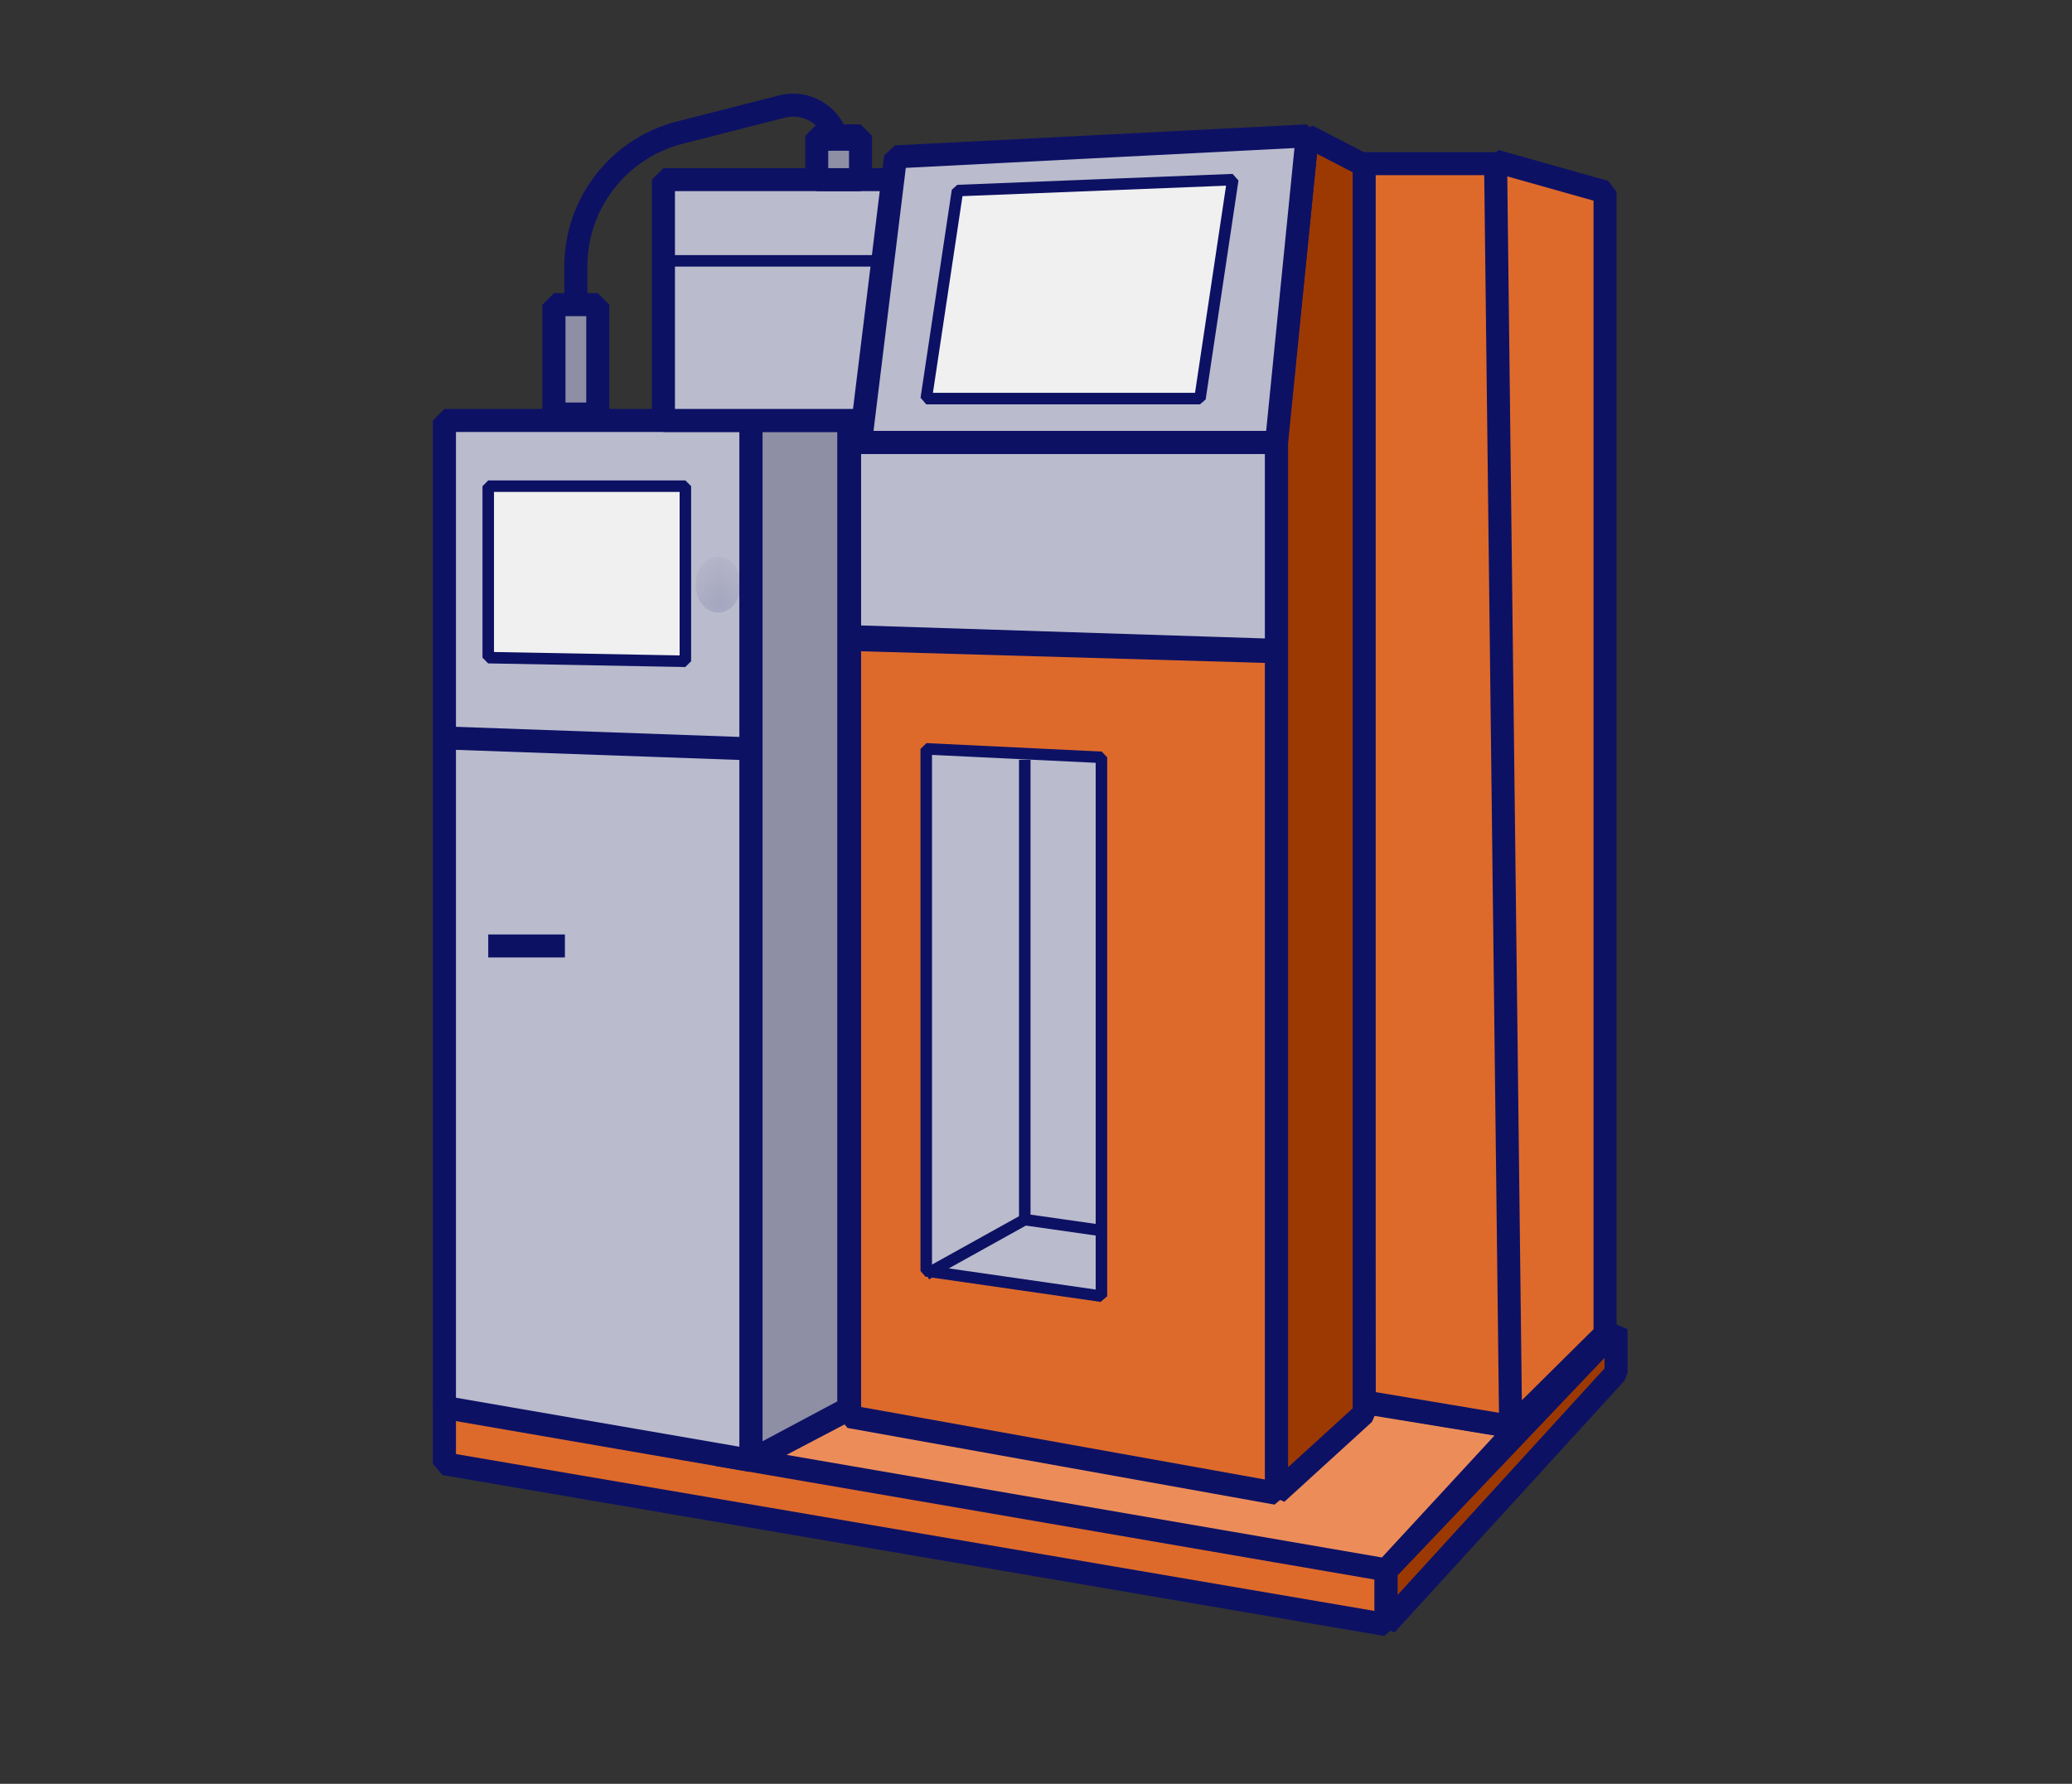
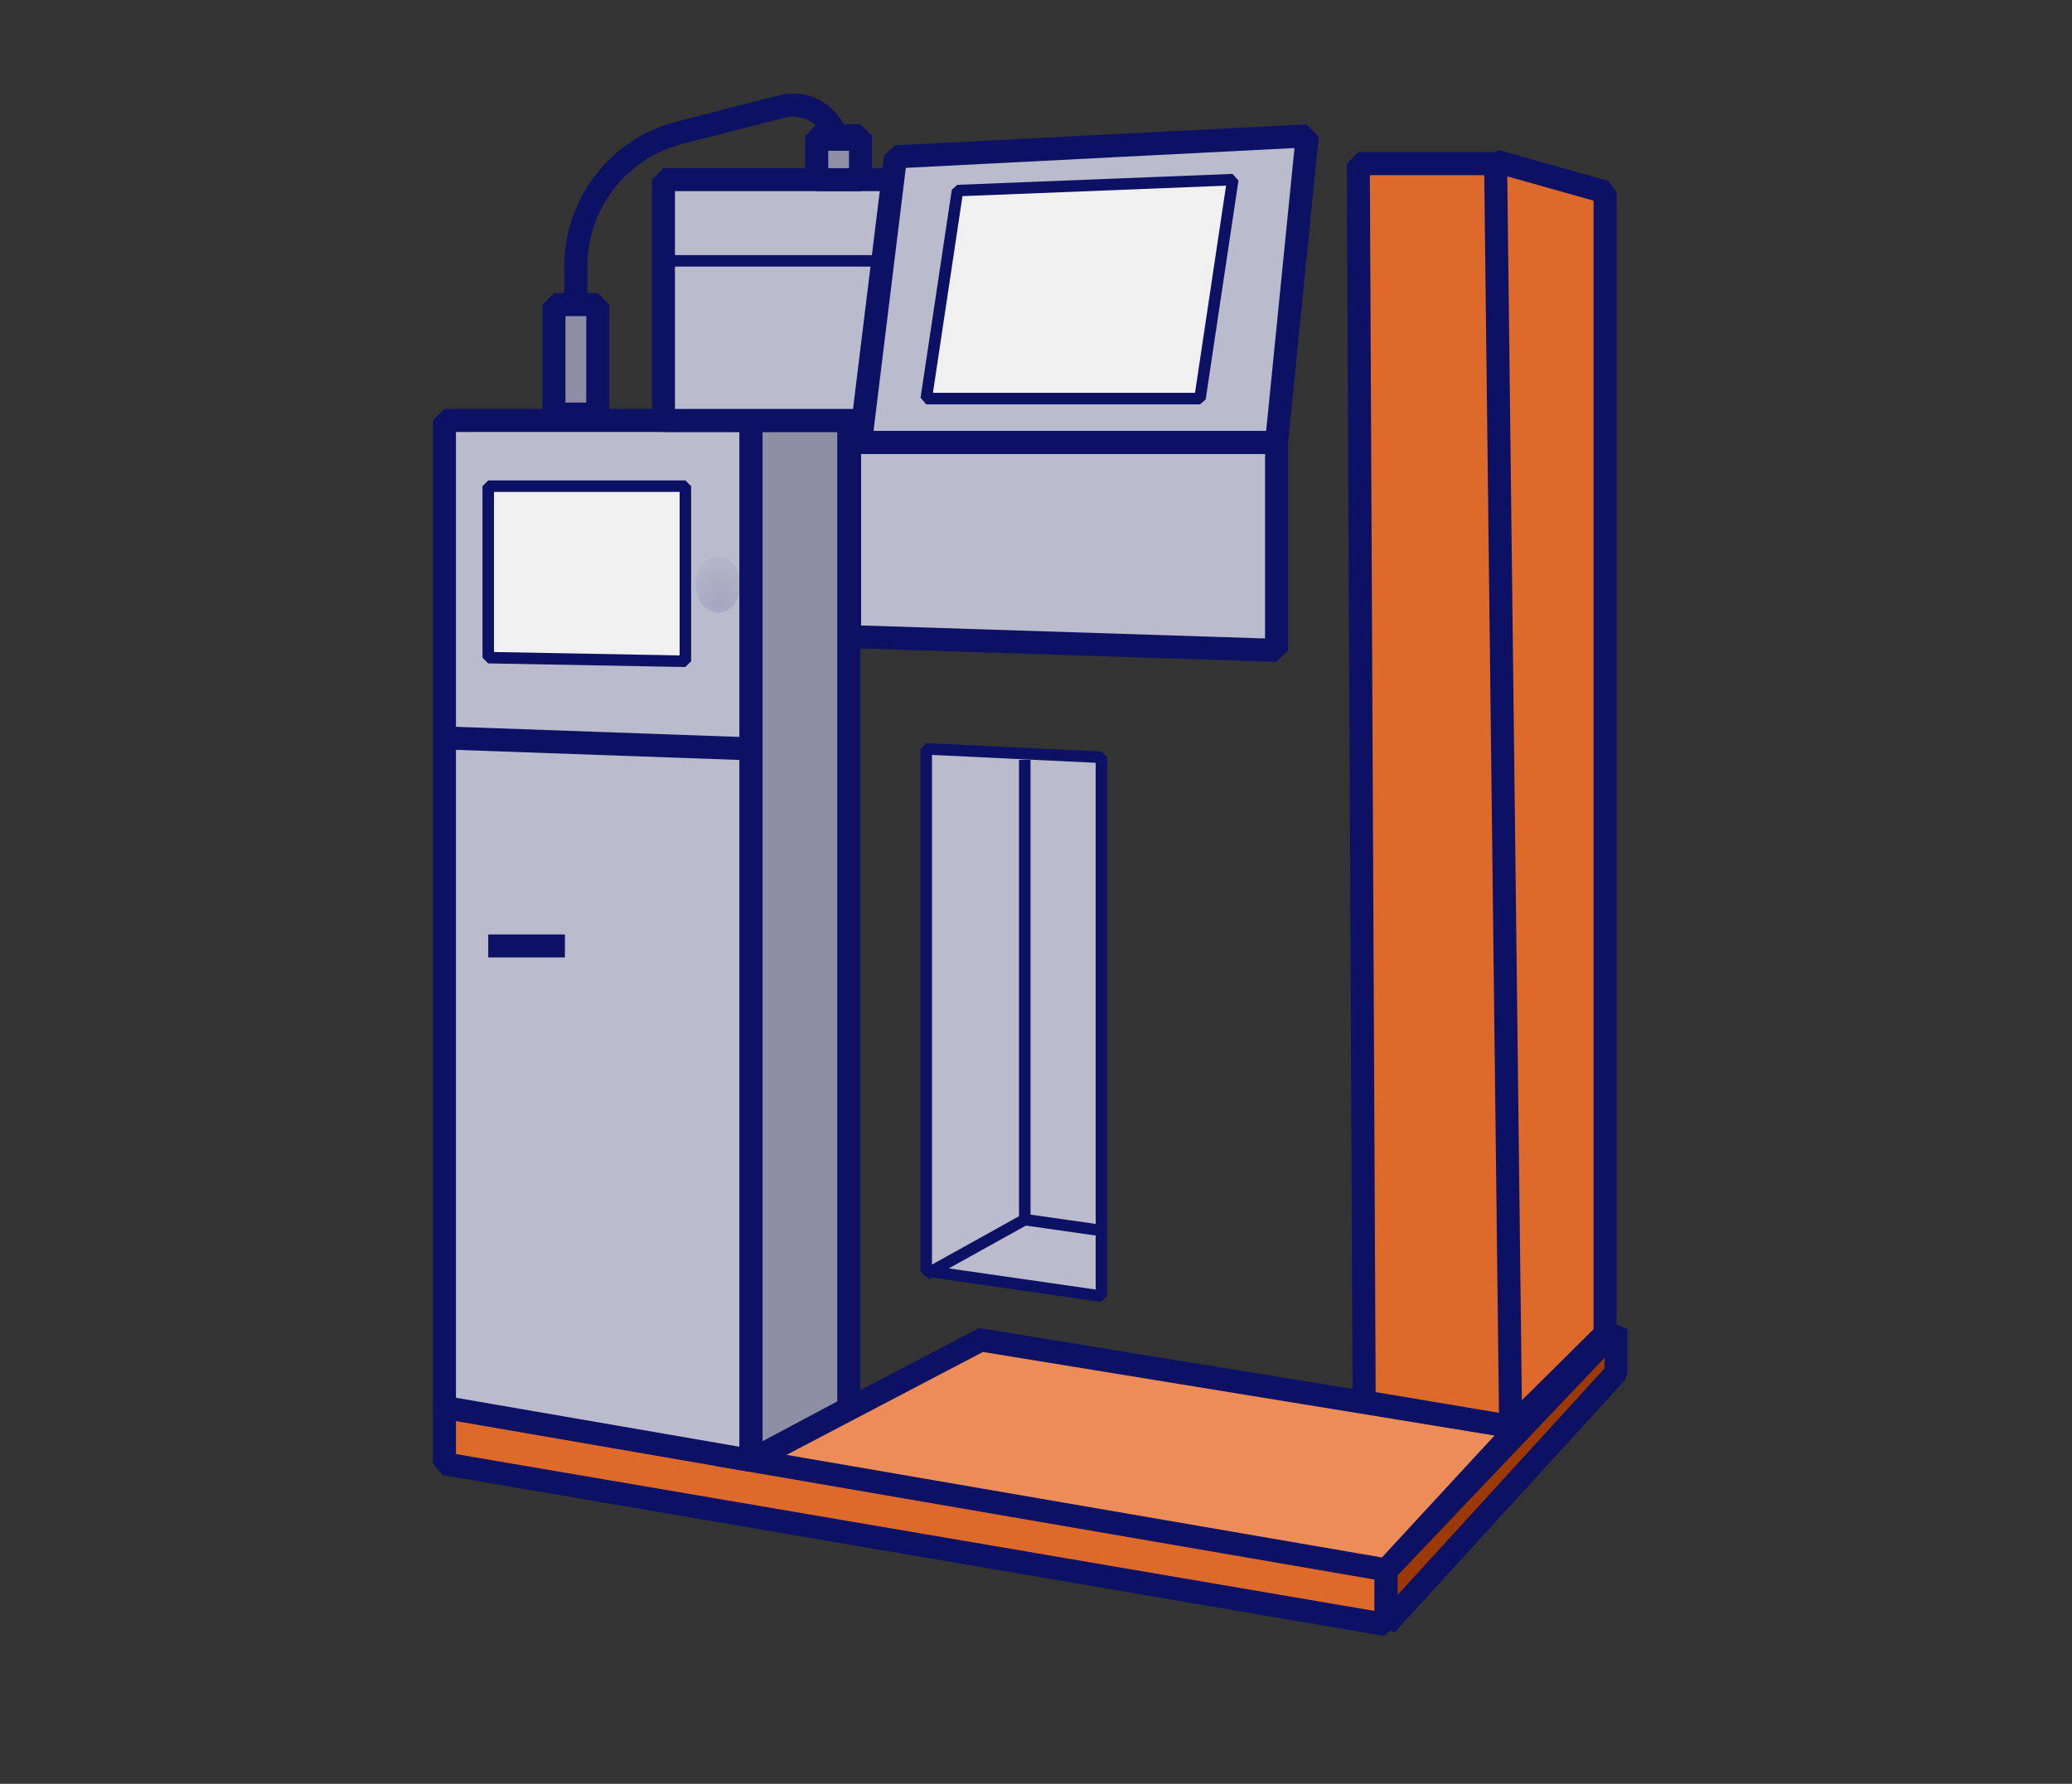
<svg xmlns="http://www.w3.org/2000/svg" width="36" height="31" viewBox="0 0 36 31" fill="none">
  <rect x="0" y="0" width="36" height="31" fill="#333333" stroke="none" />
  <path d="M7.722 25.438L24.083 28.233V27.224L7.722 24.429V25.438Z" fill="#DD6A2B" stroke="#0D1164" stroke-width="0.4" stroke-linejoin="bevel" />
  <path d="M24.083 27.298V28.233L28.078 23.858V23.097L24.083 27.298Z" fill="#9C3903" stroke="#0D1164" stroke-width="0.4" stroke-linejoin="bevel" />
  <path d="M24.083 27.282L13.049 25.38L17.044 23.287L26.366 24.809L24.083 27.282Z" fill="#EC8D59" stroke="#0D1164" stroke-width="0.4" />
  <path d="M7.722 7.307V24.459L13.049 25.38V7.307H7.722Z" fill="#BABBCC" stroke="#0D1164" stroke-width="0.4" stroke-linejoin="bevel" />
-   <path d="M22.18 11.326L14.761 11.112V24.619L22.18 25.951V11.326Z" fill="#DD6A2B" stroke="#0D1164" stroke-width="0.4" stroke-linejoin="bevel" />
  <path d="M26.171 2.844L26.366 24.809L23.702 24.362L23.6 2.844H26.171Z" fill="#DD6A2B" stroke="#0D1164" stroke-width="0.4" stroke-linejoin="bevel" />
  <path d="M14.761 7.688V11.063L22.18 11.302V7.688H14.761Z" fill="#BABBCC" stroke="#0D1164" stroke-width="0.4" stroke-linejoin="bevel" />
  <path d="M14.747 7.307H13.049V25.38L14.747 24.474V7.307Z" fill="#8E8FA5" stroke="#0D1164" stroke-width="0.4" stroke-linejoin="bevel" />
  <path d="M27.887 3.336L25.985 2.8L26.247 24.809L27.887 23.183V3.336Z" fill="#DD6A2B" stroke="#0D1164" stroke-width="0.4" stroke-linejoin="bevel" />
-   <path d="M23.702 24.563L22.18 25.951V7.619L22.713 2.361L23.702 2.872V24.563Z" fill="#9C3903" stroke="#0D1164" stroke-width="0.4" stroke-linejoin="bevel" />
  <path d="M11.527 3.122V7.307H15.651L16.093 3.122H11.527Z" fill="#BABBCC" stroke="#0D1164" stroke-width="0.4" stroke-linejoin="bevel" />
  <path d="M11.527 4.533H15.332" stroke="#0D1164" stroke-width="0.2" stroke-linejoin="bevel" />
  <path d="M7.722 12.824L13.049 13.014" stroke="#0D1164" stroke-width="0.4" stroke-linejoin="bevel" />
  <path d="M8.483 11.429V8.449H11.908V11.492L8.483 11.429Z" fill="#F0F0F0" stroke="#0D1164" stroke-width="0.2" stroke-linejoin="bevel" />
  <path d="M16.093 22.087V13.014L19.137 13.161V22.526L16.093 22.087Z" fill="#BABBCC" stroke="#0D1164" stroke-width="0.2" stroke-linejoin="bevel" />
  <path d="M16.093 22.146L17.805 21.195M17.805 21.195V13.204M17.805 21.195L19.137 21.385" stroke="#0D1164" stroke-width="0.2" />
  <path d="M9.625 5.294V7.196H10.386V5.294H9.625Z" fill="#8E8FA5" stroke="#0D1164" stroke-width="0.4" stroke-linejoin="bevel" />
  <path d="M14.19 2.361V3.122H14.951V2.361H14.19Z" fill="#8E8FA5" stroke="#0D1164" stroke-width="0.4" stroke-linejoin="bevel" />
  <path d="M10.005 5.103V4.63C10.005 3.533 10.749 2.576 11.811 2.305C12.444 2.143 13.081 1.98 13.584 1.852C14.085 1.724 14.571 2.103 14.571 2.62V2.62" stroke="#0D1164" stroke-width="0.4" stroke-linejoin="bevel" />
  <mask id="path-20-inside-1_7368_11626" fill="white">
    <ellipse cx="12.478" cy="10.161" rx="0.19" ry="0.285" />
  </mask>
  <path d="M12.468 10.161C12.468 10.206 12.456 10.237 12.446 10.252C12.436 10.267 12.443 10.246 12.478 10.246V10.646C12.618 10.646 12.721 10.561 12.779 10.473C12.838 10.385 12.868 10.274 12.868 10.161H12.468ZM12.478 10.246C12.513 10.246 12.521 10.267 12.51 10.252C12.5 10.237 12.488 10.206 12.488 10.161H12.088C12.088 10.274 12.118 10.385 12.177 10.473C12.235 10.561 12.338 10.646 12.478 10.646V10.246ZM12.488 10.161C12.488 10.116 12.5 10.084 12.51 10.07C12.521 10.054 12.513 10.075 12.478 10.075V9.675C12.338 9.675 12.235 9.761 12.177 9.848C12.118 9.937 12.088 10.048 12.088 10.161H12.488ZM12.478 10.075C12.443 10.075 12.436 10.054 12.446 10.07C12.456 10.084 12.468 10.116 12.468 10.161H12.868C12.868 10.048 12.838 9.937 12.779 9.848C12.721 9.761 12.618 9.675 12.478 9.675V10.075Z" fill="#0D1164" mask="url(#path-20-inside-1_7368_11626)" />
  <path d="M9.815 16.439H8.483" stroke="#0D1164" stroke-width="0.4" stroke-linejoin="bevel" />
  <path d="M15.56 2.726L14.951 7.688H22.18L22.713 2.361L15.56 2.726Z" fill="#BABBCC" stroke="#0D1164" stroke-width="0.4" stroke-linejoin="bevel" />
  <path d="M16.093 6.927L16.636 3.312L21.419 3.122L20.849 6.927H16.093Z" fill="#F0F0F0" stroke="#0D1164" stroke-width="0.2" stroke-linejoin="bevel" />
</svg>